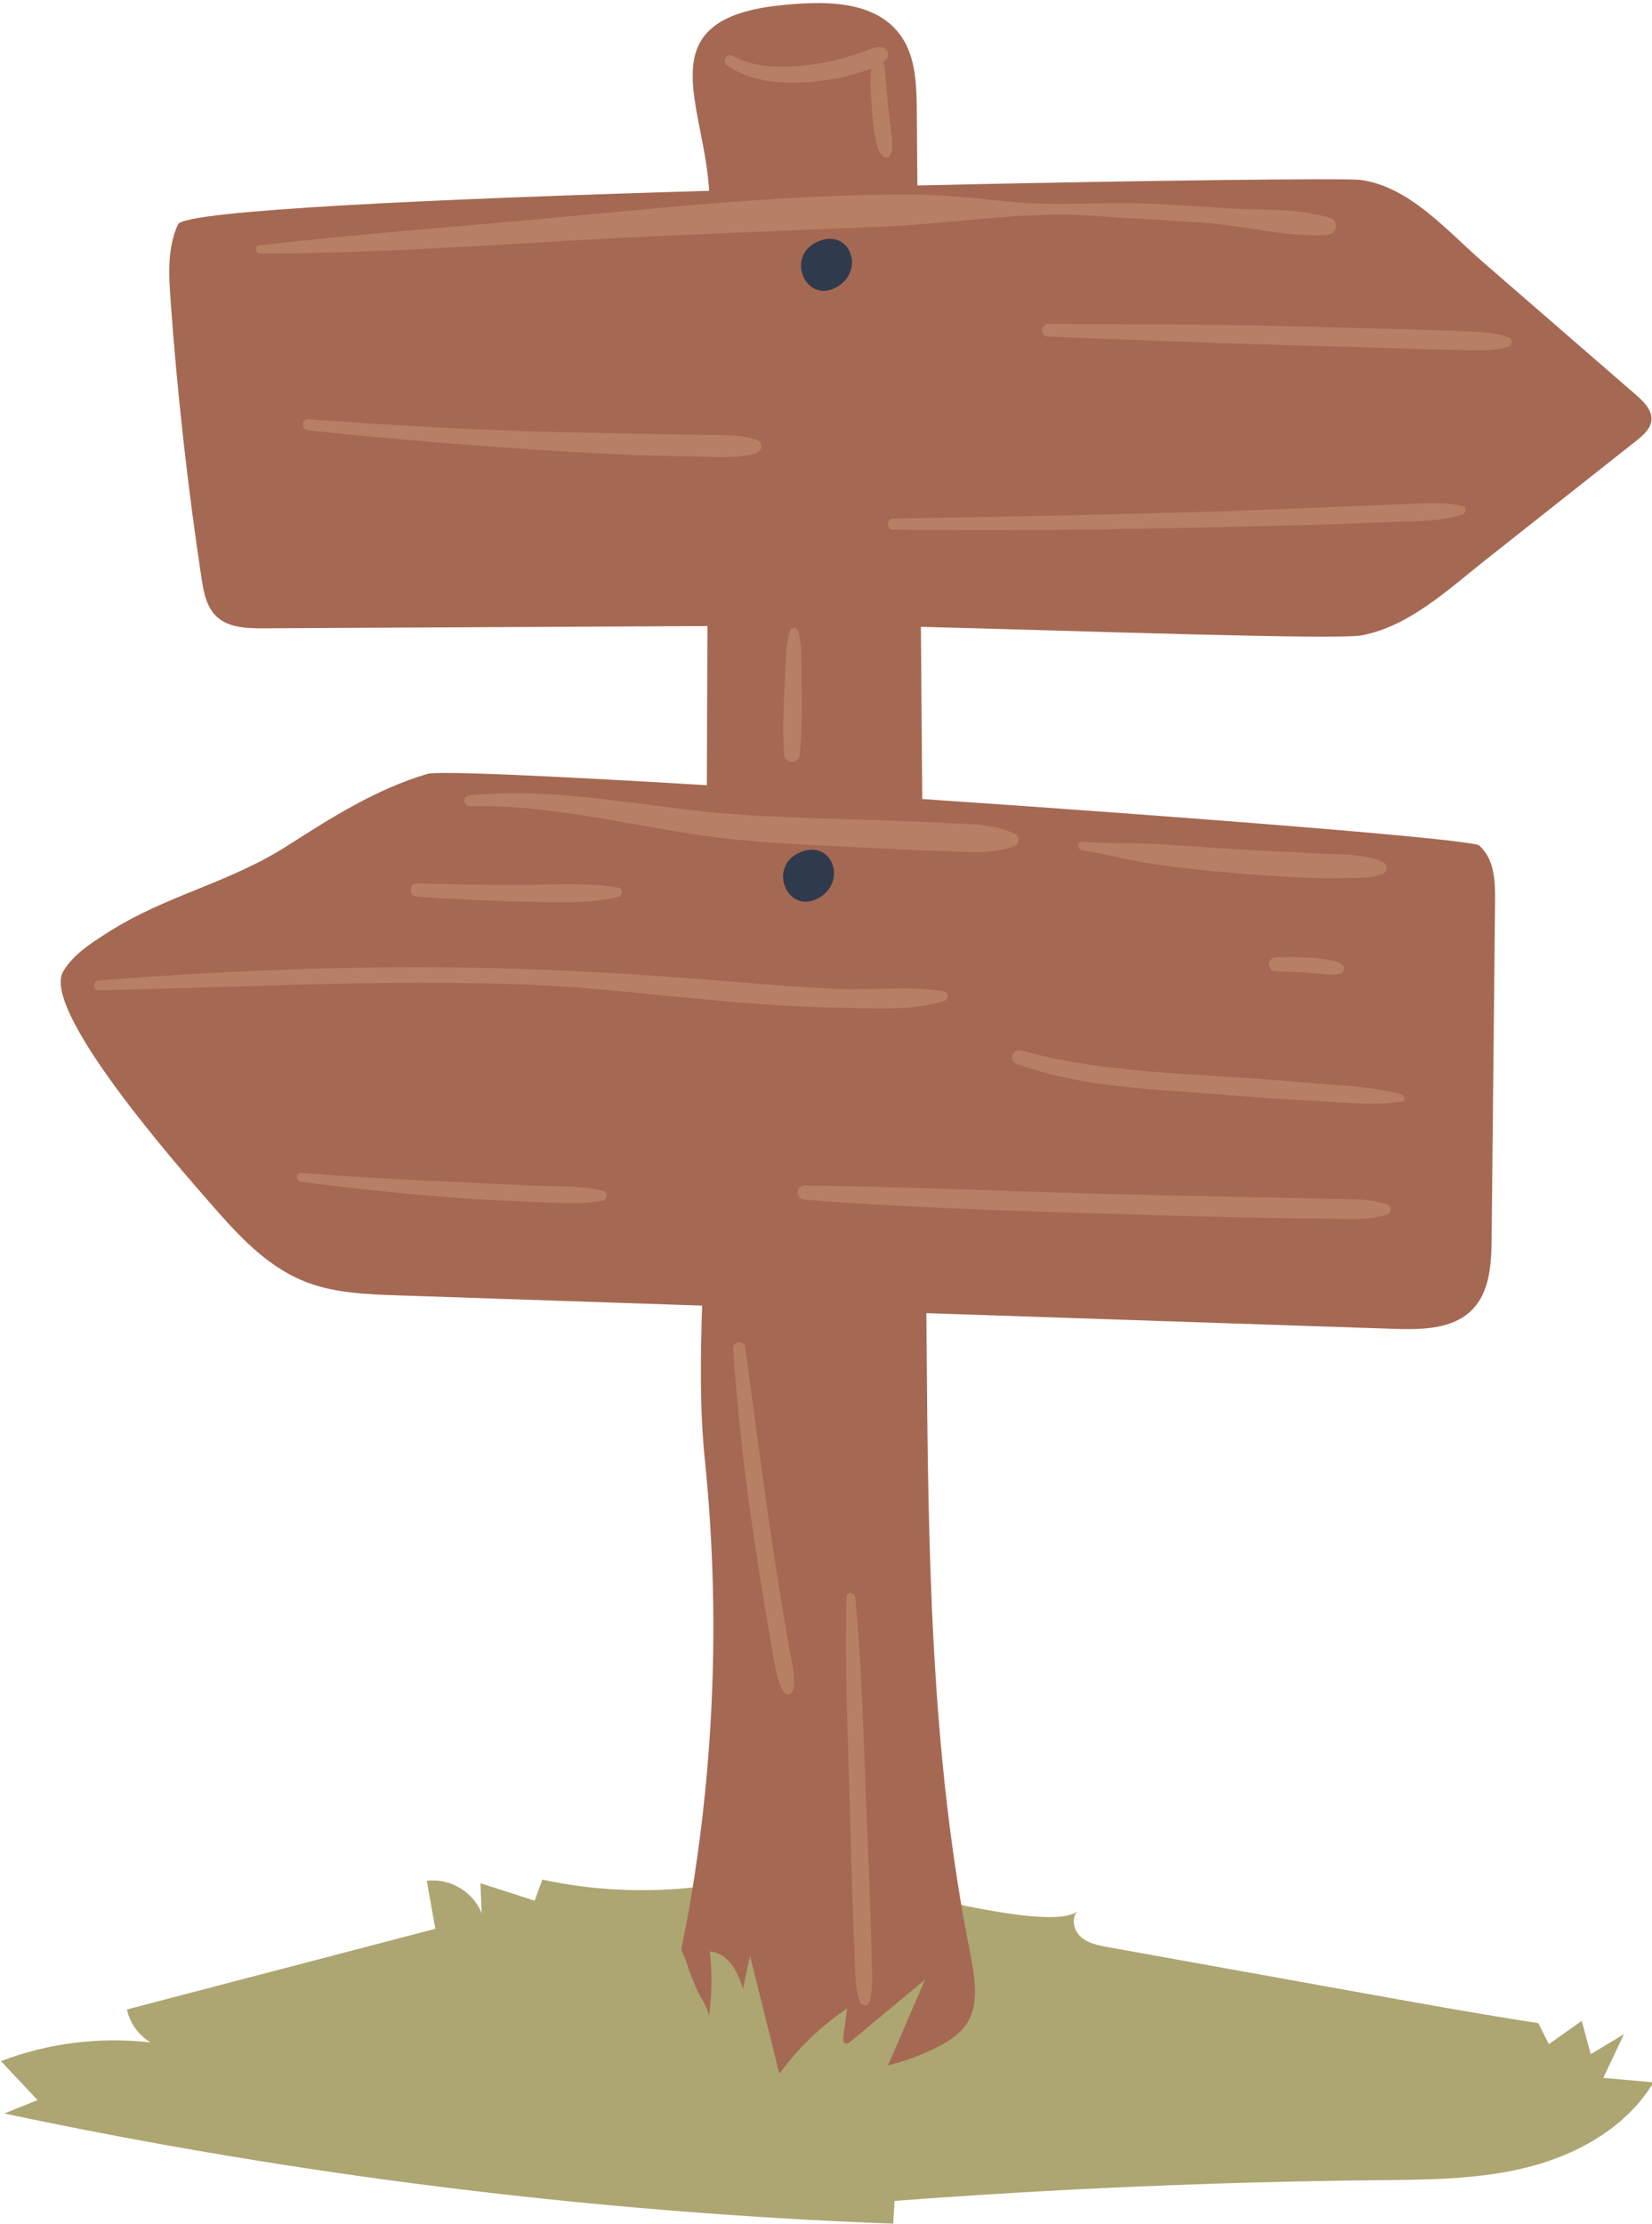
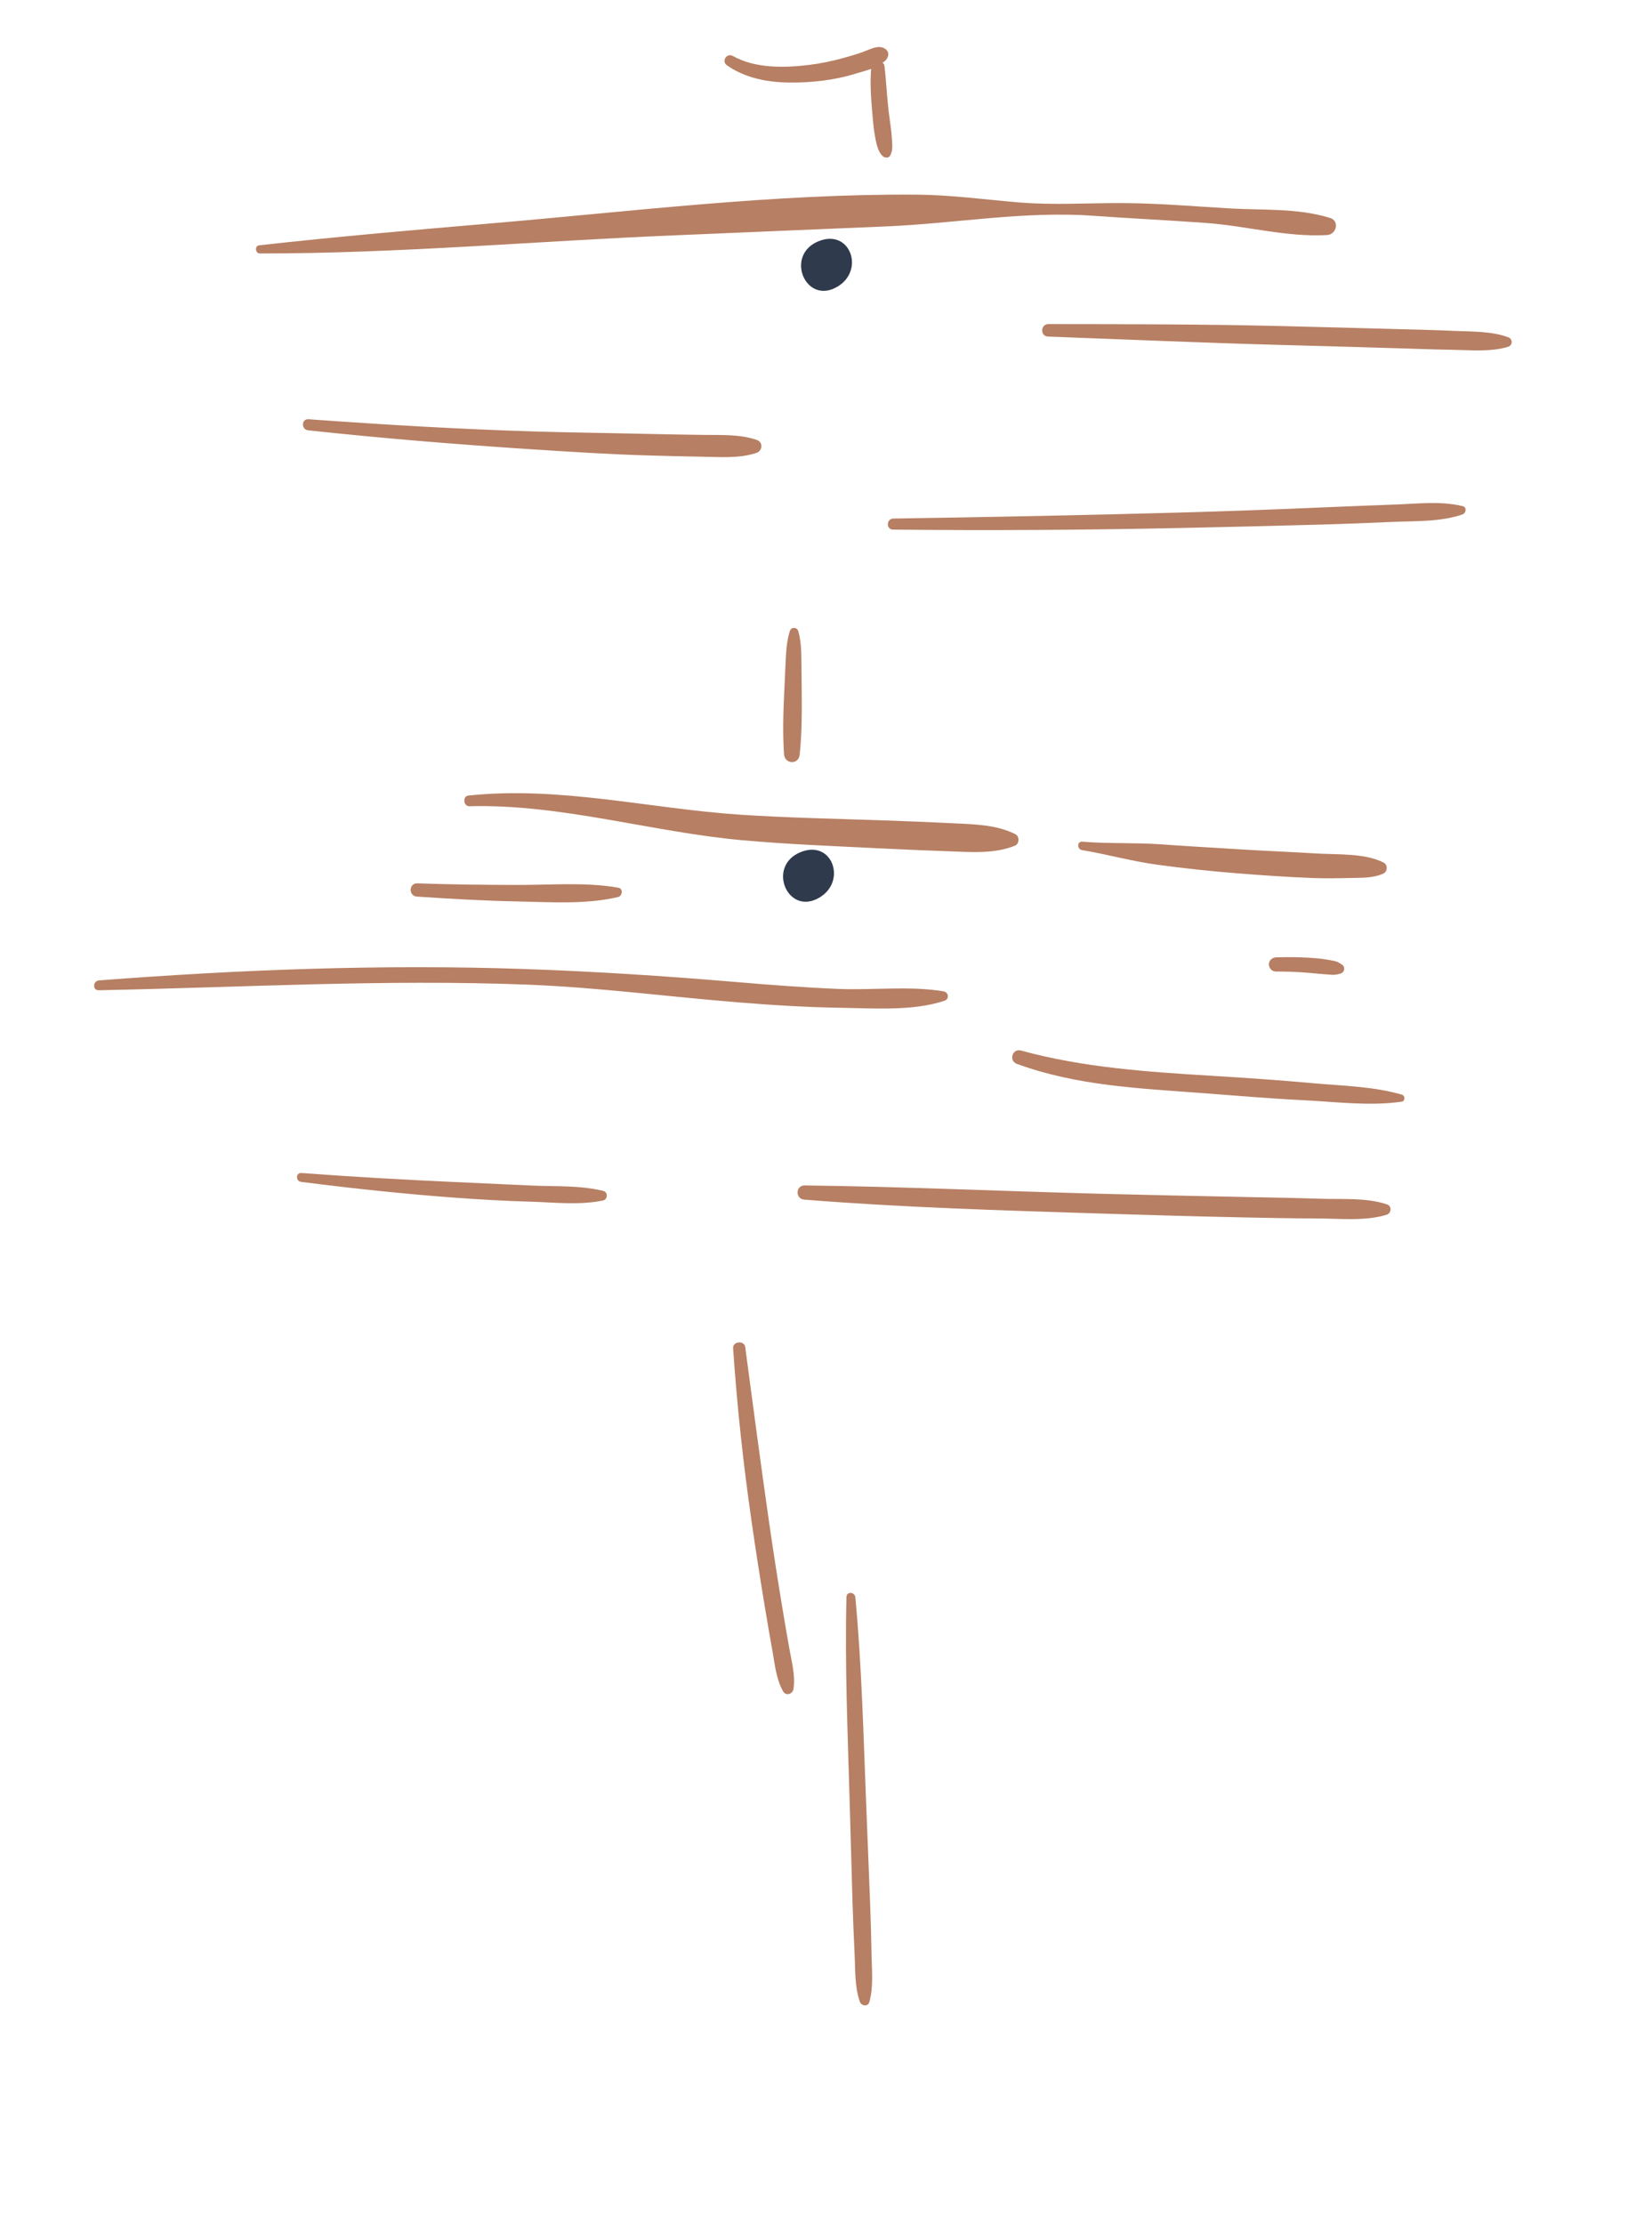
<svg xmlns="http://www.w3.org/2000/svg" height="90.3" preserveAspectRatio="xMidYMid meet" version="1.0" viewBox="14.4 2.8 67.1 90.3" width="67.1" zoomAndPan="magnify">
  <g id="change1_1">
-     <path d="M36.428,79.109c-0.104,0.285-0.208,0.571-0.312,0.856c-0.734-0.237-1.468-0.473-2.202-0.71 c0.016,0.409,0.032,0.817,0.049,1.226c-0.326-0.874-1.304-1.453-2.227-1.319 c0.115,0.648,0.231,1.296,0.346,1.943c-4.175,1.091-8.351,2.183-12.526,3.274 c0.118,0.553,0.474,1.05,0.958,1.341c-2.047-0.24-4.15,0.022-6.076,0.757 c0.495,0.528,0.99,1.055,1.486,1.583c-0.45,0.181-0.899,0.362-1.349,0.543 c11.878,2.517,23.972,4.015,36.105,4.474c0.018-0.308,0.036-0.617,0.055-0.925 c6.524-0.492,13.065-0.772,19.607-0.84c2.079-0.022,4.184-0.025,6.195-0.549 c2.011-0.524,3.955-1.64,5.025-3.423c-0.679-0.061-1.359-0.122-2.038-0.183 c0.279-0.591,0.558-1.183,0.837-1.774c-0.45,0.27-0.899,0.541-1.349,0.811 c-0.122-0.45-0.244-0.9-0.366-1.35c-0.446,0.315-0.891,0.629-1.337,0.944 c-0.142-0.284-0.284-0.568-0.425-0.852c-2.227-0.341-4.444-0.74-6.661-1.139 c-3.608-0.649-7.215-1.299-10.823-1.948c-0.392-0.071-0.806-0.151-1.102-0.417 c-0.297-0.266-0.405-0.783-0.114-1.056c-0.753,0.704-4.796-0.26-5.742-0.442 c-1.707-0.329-3.466-1.264-5.197-1.326c-1.597-0.056-3.247,0.677-4.844,0.835 C40.408,79.638,38.385,79.53,36.428,79.109z" fill="#ADA672" />
-   </g>
+     </g>
  <g id="change2_1">
-     <path d="M80.858,18.839c-2.063-1.789-4.125-3.579-6.188-5.368 c-1.528-1.325-3.001-3.086-5.004-3.367c-0.527-0.074-8.613,0.013-18.004,0.225c-0.008-1.01-0.016-2.02-0.024-3.03 c-0.008-1.076-0.043-2.234-0.685-3.098c-1.059-1.424-3.169-1.371-4.933-1.177 c-5.324,0.585-3.019,3.98-2.819,7.5c0,0.008,0.001,0.015,0.001,0.023 c-11.001,0.322-21.309,0.793-21.571,1.359c-0.432,0.934-0.379,2.011-0.306,3.037 c0.27,3.79,0.691,7.569,1.259,11.325c0.035,0.228,0.073,0.463,0.134,0.687 c0.088,0.325,0.224,0.629,0.464,0.861c0.486,0.471,1.239,0.496,1.916,0.493c6.012-0.031,12.024-0.062,18.036-0.093 c-0.008,2.154-0.016,4.308-0.024,6.462c-6.167-0.371-10.901-0.591-11.343-0.461 c-2.073,0.61-3.89,1.765-5.672,2.904c-2.467,1.577-4.894,1.986-7.361,3.563c-0.675,0.432-1.374,0.887-1.765,1.549 c-0.925,1.568,4.649,7.905,5.992,9.438c1.104,1.262,2.279,2.574,3.912,3.192c1.153,0.437,2.429,0.484,3.674,0.526 c4.123,0.138,8.247,0.277,12.371,0.416c-0.067,2.107-0.099,4.216,0.11,6.247 c0.393,3.838,0.452,7.71,0.178,11.559c-0.143,2.008-0.376,4.01-0.7,5.996 c-0.128,0.787-0.281,1.569-0.437,2.35c0.081,0.165,0.153,0.333,0.211,0.506 c0.127,0.377,0.257,0.733,0.419,1.1c0.121,0.273,0.501,0.818,0.491,1.11 c0.13-0.875,0.144-1.766,0.04-2.644c0.359,0.017,0.68,0.247,0.893,0.536 c0.213,0.289,0.336,0.633,0.456,0.972c0.095-0.444,0.19-0.888,0.285-1.332c0.397,1.594,0.793,3.188,1.19,4.782 c0.758-1.031,1.694-1.932,2.754-2.65c-0.053,0.392-0.105,0.783-0.158,1.175 c-0.012,0.09-0.013,0.204,0.069,0.245c0.076,0.038,0.163-0.019,0.229-0.073c1.006-0.836,2.013-1.671,3.019-2.507 c-0.501,1.159-1.002,2.318-1.502,3.477c0.343-0.097,0.688-0.187,1.021-0.314c2.463-0.942,2.823-1.738,2.319-4.258 c-1.632-8.163-1.704-16.547-1.77-24.871c-0.003-0.367-0.006-0.733-0.009-1.1 c6.308,0.212,12.615,0.424,18.922,0.636c1.072,0.036,2.257,0.037,3.061-0.606 c0.89-0.714,0.966-1.935,0.977-3.019c0.047-4.59,0.093-9.18,0.14-13.771c0.008-0.789-0.025-1.672-0.644-2.226 c-0.278-0.248-11.669-1.146-22.622-1.886c-0.019-2.33-0.037-4.66-0.056-6.99 c6.206,0.153,16.932,0.541,17.925,0.343c1.943-0.386,3.487-1.856,5.041-3.084 c2.031-1.605,4.062-3.209,6.093-4.814c0.279-0.22,0.58-0.48,0.612-0.834 C81.512,19.448,81.17,19.11,80.858,18.839z" fill="#A56953" />
-   </g>
+     </g>
  <g id="change3_1">
    <path d="M44.581,36.914c-3.714-0.331-7.367-1.479-11.114-1.382 c-0.246,0.006-0.289-0.407-0.044-0.433c3.716-0.397,7.351,0.532,11.043,0.776 c1.922,0.127,3.851,0.164,5.776,0.229c0.984,0.033,1.966,0.076,2.949,0.123 c0.824,0.039,1.704,0.061,2.452,0.441c0.171,0.087,0.165,0.39-0.016,0.464 c-0.827,0.335-1.755,0.263-2.631,0.231c-0.932-0.033-1.863-0.072-2.794-0.118 C48.329,37.151,46.451,37.081,44.581,36.914z M70.593,38.262c0.166-0.077,0.181-0.352,0.015-0.438 c-0.759-0.395-1.894-0.323-2.738-0.375c-1.07-0.066-2.142-0.104-3.212-0.174 c-1.03-0.066-2.06-0.121-3.089-0.196c-1.069-0.077-2.137-0.018-3.206-0.108 c-0.225-0.019-0.222,0.307-0.012,0.342c1.031,0.171,2.034,0.456,3.07,0.595c1.062,0.143,2.134,0.26,3.203,0.344 c1.028,0.082,2.061,0.155,3.092,0.194c0.515,0.019,1.035,0.012,1.55-0.002 C69.717,38.434,70.18,38.453,70.593,38.262z M24.955,13.09c5.646,0.004,11.28-0.509,16.92-0.739 c2.821-0.115,5.642-0.243,8.464-0.357c2.831-0.114,5.631-0.637,8.466-0.434c1.532,0.11,3.066,0.181,4.598,0.293 c1.638,0.121,3.258,0.582,4.897,0.49c0.382-0.021,0.526-0.573,0.119-0.697 c-1.343-0.407-2.685-0.304-4.074-0.385c-1.429-0.083-2.861-0.207-4.293-0.216 c-1.435-0.009-2.868,0.092-4.301-0.03c-1.391-0.118-2.738-0.303-4.138-0.313 c-5.761-0.04-11.518,0.677-17.249,1.166c-3.151,0.269-6.298,0.54-9.442,0.892 C24.736,12.784,24.771,13.09,24.955,13.09z M40.734,21.29c0.718,0.021,1.436,0.04,2.154,0.051 c0.731,0.011,1.533,0.08,2.234-0.153c0.251-0.083,0.285-0.434,0.018-0.527c-0.699-0.243-1.488-0.193-2.221-0.205 c-0.718-0.012-1.437-0.022-2.155-0.039c-1.539-0.036-3.078-0.053-4.617-0.099 c-3.074-0.093-6.15-0.276-9.218-0.498c-0.291-0.021-0.3,0.418-0.015,0.449 c3.065,0.332,6.132,0.58,9.208,0.78C37.658,21.149,39.196,21.245,40.734,21.29z M73.809,23.348 c-0.869-0.21-1.769-0.102-2.654-0.068c-0.974,0.038-1.948,0.072-2.922,0.115 c-1.948,0.085-3.897,0.157-5.847,0.212c-3.899,0.109-7.799,0.186-11.698,0.245 c-0.287,0.004-0.306,0.446-0.015,0.449c3.898,0.041,7.794,0.017,11.692-0.066c1.897-0.04,3.794-0.085,5.691-0.138 c0.974-0.027,1.948-0.066,2.922-0.109c0.936-0.041,1.925,0.004,2.821-0.302 C73.946,23.636,73.993,23.393,73.809,23.348z M75.665,16.495c-0.694-0.259-1.487-0.228-2.22-0.262 c-0.724-0.034-1.449-0.048-2.173-0.069c-1.604-0.045-3.208-0.087-4.812-0.126 c-3.158-0.077-6.316-0.078-9.475-0.081c-0.326-0-0.345,0.495-0.017,0.507 c3.155,0.116,6.309,0.255,9.466,0.34c1.552,0.041,3.104,0.085,4.657,0.132c0.776,0.023,1.552,0.054,2.328,0.066 c0.734,0.011,1.523,0.092,2.233-0.122C75.843,16.823,75.853,16.565,75.665,16.495z M35.812,42.774 c2.859,0.11,5.689,0.486,8.537,0.717c1.416,0.115,2.831,0.204,4.252,0.224c1.327,0.019,2.878,0.138,4.155-0.285 c0.218-0.072,0.177-0.349-0.039-0.385c-1.367-0.228-2.855-0.04-4.242-0.096 c-1.419-0.058-2.836-0.167-4.25-0.287c-2.844-0.241-5.693-0.425-8.546-0.523 c-5.744-0.198-11.528,0.024-17.257,0.463c-0.251,0.019-0.276,0.405-0.014,0.4 C24.214,42.887,30.005,42.55,35.812,42.774z M71.344,47.243c-1.151-0.341-2.467-0.362-3.661-0.471 c-1.36-0.124-2.719-0.215-4.082-0.298c-2.587-0.157-5.22-0.334-7.729-1.024 c-0.353-0.097-0.511,0.415-0.169,0.541c2.442,0.896,5.003,0.994,7.571,1.189 c1.361,0.104,2.719,0.22,4.082,0.287c1.291,0.064,2.696,0.247,3.978,0.058 C71.481,47.503,71.476,47.282,71.344,47.243z M38.909,51.151c-0.937-0.237-1.965-0.175-2.927-0.221 c-1.039-0.05-2.077-0.095-3.116-0.142c-2.075-0.094-4.151-0.212-6.223-0.367 c-0.235-0.018-0.24,0.332-0.012,0.361c2.067,0.264,4.136,0.485,6.213,0.639 c1.038,0.077,2.075,0.135,3.115,0.165c0.958,0.028,1.992,0.15,2.936-0.049 C39.085,51.497,39.102,51.2,38.909,51.151z M70.732,51.694c-0.842-0.281-1.813-0.198-2.692-0.227 c-0.983-0.032-1.966-0.049-2.949-0.069c-2.018-0.041-4.037-0.082-6.055-0.135 c-3.985-0.105-7.966-0.288-11.952-0.337c-0.372-0.004-0.389,0.546-0.02,0.576 c3.974,0.318,7.96,0.436,11.944,0.562c1.966,0.062,3.932,0.12,5.898,0.16c0.983,0.02,1.967,0.042,2.95,0.042 c0.926-0.001,1.966,0.124,2.86-0.148C70.921,52.055,70.945,51.765,70.732,51.694z M31.33,39.199 c1.377,0.094,2.758,0.171,4.138,0.199c1.313,0.027,2.756,0.125,4.04-0.182c0.173-0.041,0.212-0.341,0.013-0.376 c-1.304-0.232-2.708-0.112-4.03-0.113c-1.382-0.001-2.762-0.016-4.143-0.065 C31.003,38.65,30.986,39.175,31.33,39.199z M68.261,41.753c-0.227-0.038-0.452-0.057-0.681-0.071 c-0.447-0.026-0.895-0.03-1.343-0.016c-0.155,0.005-0.292,0.115-0.298,0.278c-0.005,0.151,0.122,0.299,0.278,0.298 c0.439-0.002,0.879,0.014,1.316,0.051c0.219,0.018,0.437,0.043,0.656,0.058c0.101,0.006,0.202,0.015,0.302,0.023 c0.13,0.011,0.232-0.016,0.357-0.049c0.165-0.044,0.208-0.27,0.06-0.364 c-0.107-0.068-0.195-0.126-0.322-0.15C68.48,41.789,68.37,41.771,68.261,41.753z M46.182,68.104 c-0.198-1.192-0.383-2.386-0.555-3.582c-0.336-2.344-0.646-4.691-0.959-7.038 c-0.037-0.275-0.51-0.231-0.491,0.049c0.159,2.349,0.412,4.689,0.748,7.019 c0.166,1.151,0.344,2.301,0.535,3.449c0.103,0.618,0.208,1.236,0.319,1.852c0.097,0.543,0.151,1.129,0.429,1.611 c0.119,0.207,0.39,0.113,0.422-0.099c0.083-0.545-0.082-1.135-0.176-1.673 C46.361,69.163,46.27,68.634,46.182,68.104z M49.74,80.015c-0.053-1.339-0.107-2.678-0.16-4.018 c-0.111-2.784-0.178-5.573-0.438-8.348c-0.021-0.224-0.355-0.252-0.361-0.012 c-0.071,2.779,0.053,5.559,0.131,8.337c0.038,1.339,0.076,2.677,0.114,4.016c0.021,0.722,0.053,1.442,0.087,2.163 c0.03,0.632-0.001,1.314,0.212,1.912c0.061,0.172,0.327,0.221,0.386,0.013 c0.171-0.606,0.102-1.275,0.089-1.902C49.786,81.456,49.769,80.735,49.74,80.015z M46.88,33.444 c0.089-0.838,0.093-1.69,0.084-2.532c-0.004-0.422-0.009-0.845-0.013-1.268c-0.004-0.406-0.014-0.83-0.127-1.221 c-0.048-0.165-0.283-0.181-0.339-0.012c-0.127,0.386-0.153,0.806-0.172,1.211 c-0.02,0.422-0.04,0.843-0.059,1.265c-0.04,0.842-0.066,1.694-0.008,2.534 C46.273,33.827,46.836,33.856,46.88,33.444z M46.384,6.149c0.924,0.017,1.888-0.084,2.773-0.36 c0.178-0.055,0.407-0.114,0.626-0.192c-0.046,0.59-0.007,1.181,0.046,1.77 C49.856,7.674,49.878,7.986,49.933,8.29c0.051,0.282,0.106,0.646,0.32,0.848 c0.082,0.077,0.249,0.092,0.308-0.029c0.073-0.15,0.086-0.261,0.079-0.424c-0.007-0.155-0.015-0.308-0.03-0.462 c-0.029-0.308-0.082-0.614-0.118-0.922c-0.07-0.608-0.095-1.218-0.168-1.826 c-0.007-0.061-0.041-0.096-0.075-0.129c0.048-0.037,0.102-0.07,0.138-0.114c0.253-0.316-0.054-0.576-0.39-0.514 c-0.215,0.04-0.43,0.155-0.637,0.225c-0.232,0.078-0.468,0.145-0.704,0.211 c-0.453,0.127-0.915,0.222-1.383,0.28c-1.011,0.124-2.19,0.151-3.104-0.36c-0.253-0.141-0.478,0.214-0.24,0.38 C44.648,5.954,45.521,6.133,46.384,6.149z" fill="#B77F63" />
  </g>
  <g id="change4_1">
    <path d="M47.659,12.589c1.268-0.503,1.863,1.156,0.787,1.83 C47.135,15.241,46.239,13.152,47.659,12.589z" fill="#2F3A4C" />
  </g>
  <g id="change4_2">
    <path d="M47.715,39.22c1.076-0.674,0.481-2.333-0.786-1.83 C45.508,37.954,46.403,40.042,47.715,39.22z" fill="#2F3A4C" />
  </g>
</svg>